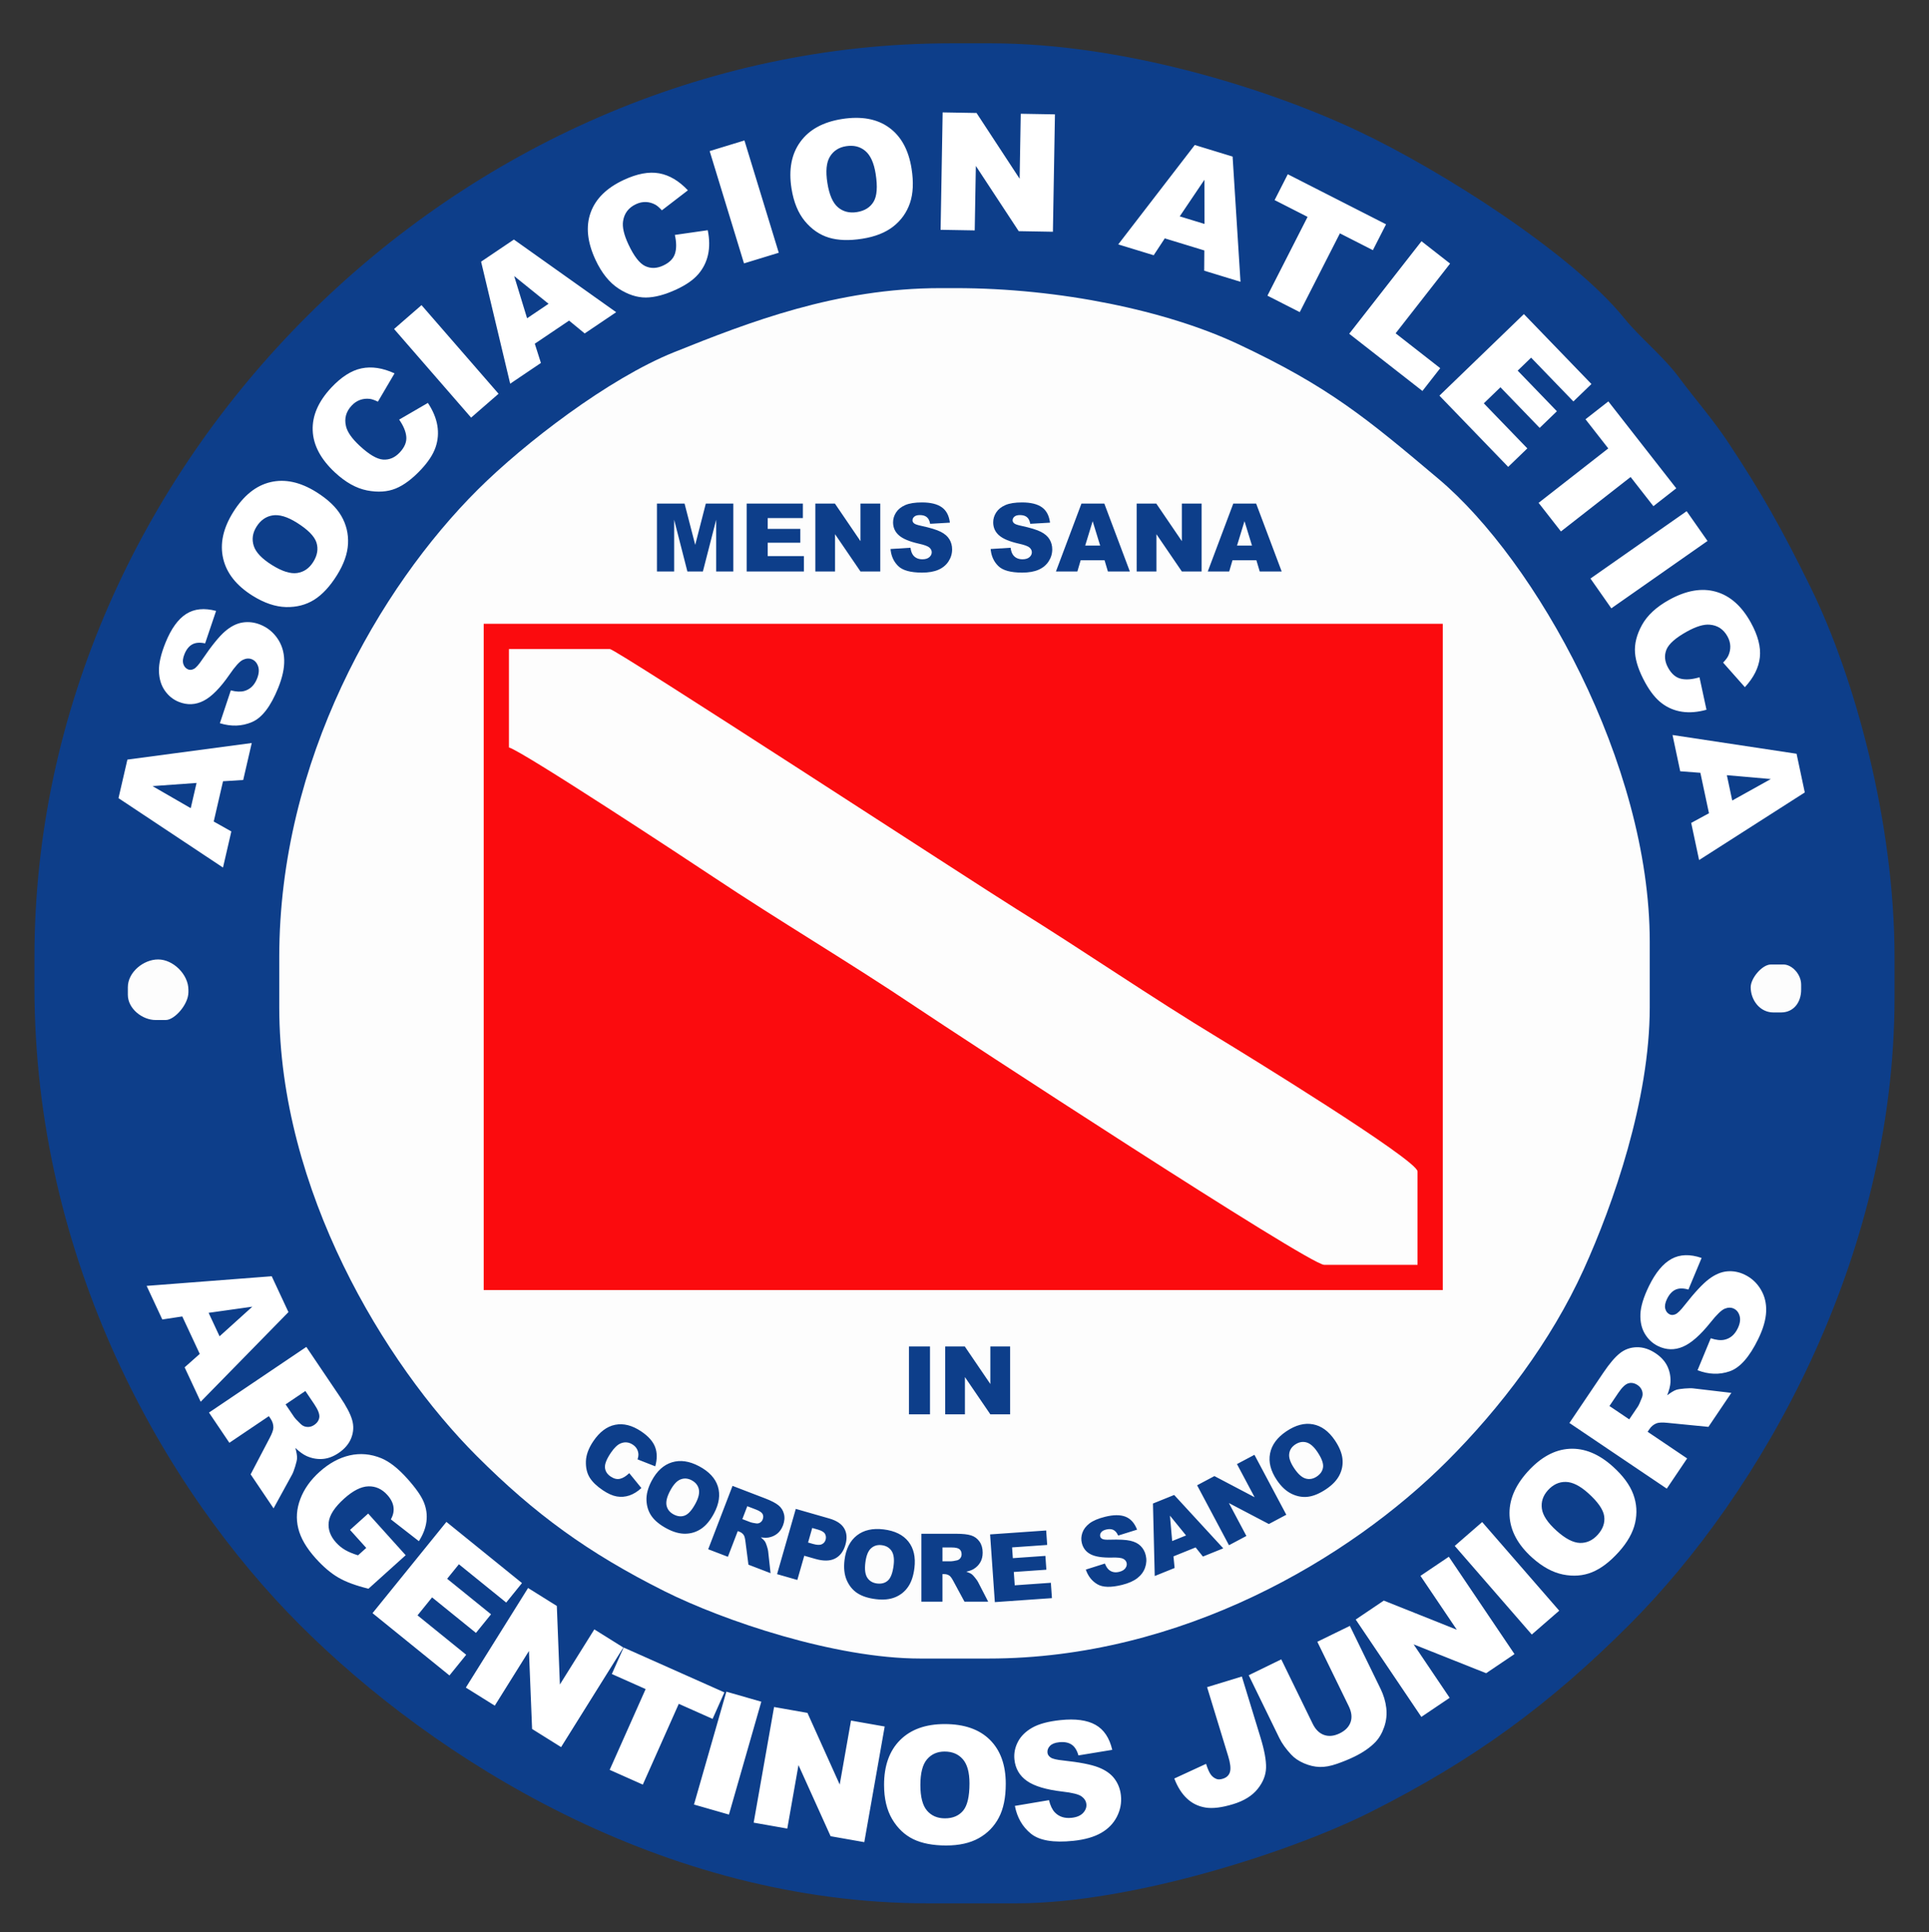
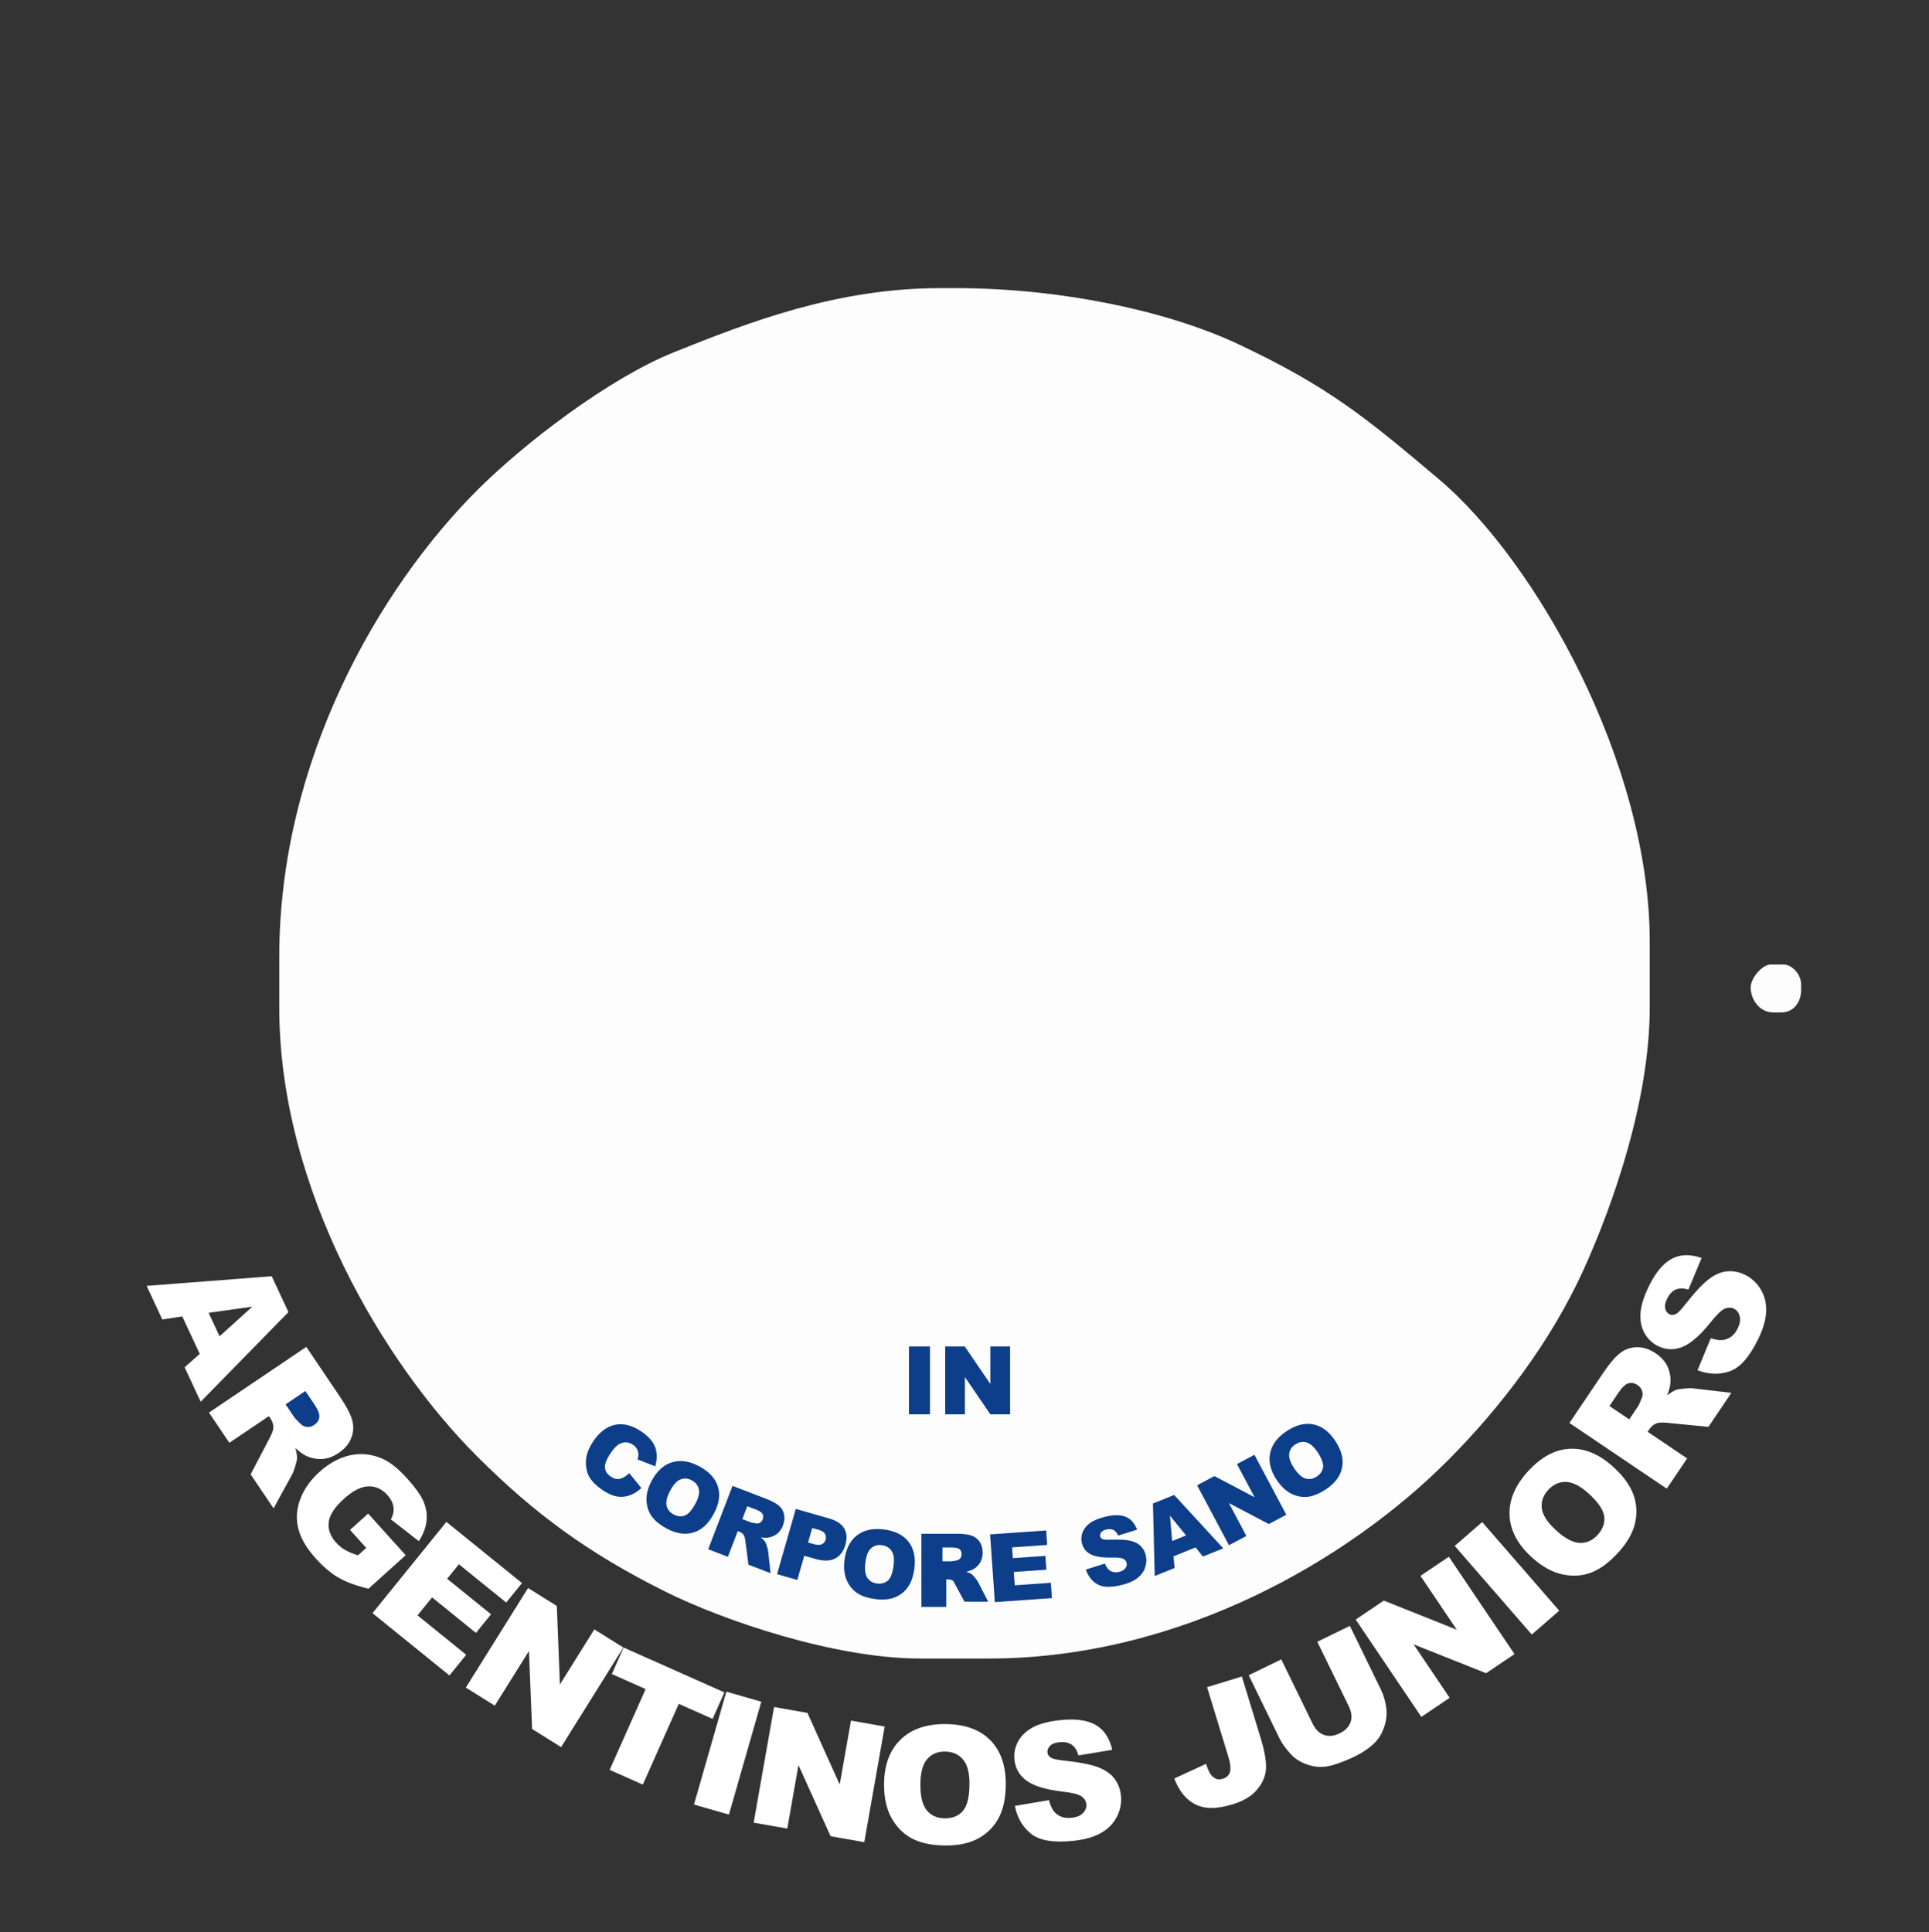
<svg xmlns="http://www.w3.org/2000/svg" version="1.1" id="Capa_1" x="0px" y="0px" width="612px" height="613px" viewBox="0 80.5 612 613" enable-background="new 0 80.5 612 613" xml:space="preserve">
  <rect x="0" y="80.5" width="612" height="613" fill="#333333" stroke="none" />
  <g>
-     <path fill="#0D3E8A" d="M10.931,384.112v9.608c0,86.588,40.875,158.987,84.275,202.388   c42.514,42.514,114.965,88.278,199.184,88.278h28.025c36.762,0,87.29-16.381,112.106-28.819   c33.193-16.64,57.24-34.429,82.271-59.459c41.78-41.781,84.274-116.039,84.274-199.185v-12.813   c0-42.57-12.545-88.662-26.705-117.426c-9.053-18.391-15.451-29.812-26.143-45.923c-4.92-7.416-10.246-13.375-15.533-20.5   c-5.057-6.814-12.412-12.651-17.311-18.723c-16.623-20.609-58.201-47.091-84.605-59.526   c-28.848-13.586-74.606-27.767-116.365-27.767h-12.811C145.328,94.247,10.931,227.828,10.931,384.112z" />
    <path fill="#FDFDFD" d="M88.601,384.112v16.015c0,57.858,33.353,113.026,62.656,142.331c18.281,18.281,35.162,30.68,59.586,42.908   c18.576,9.301,54.012,21.35,81.145,21.35h21.619c61.291,0,114.666-31.787,145.535-62.656   c16.912-16.911,32.926-37.938,43.301-60.793c9.355-20.606,20.957-53.776,20.957-83.14v-20.82   c0-56.623-36.143-120.829-66.967-146.829c-22.851-19.274-34.84-29.287-63.672-42.825c-22.531-10.579-56.434-17.735-89.563-17.735   h-4.805c-32.942,0-60.778,10.782-84.559,20.338c-20.739,8.334-47.422,28.835-62.176,43.521   C120.296,267.001,88.601,321.788,88.601,384.112z" />
-     <rect x="153.46" y="278.415" fill="#FB0B0E" width="304.278" height="211.395" />
    <path fill="#FDFDFD" d="M161.468,317.651c4.271,1.141,56.809,35.735,64.699,40.998c21.344,14.232,43.092,27.025,64.379,41.317   c12.905,8.664,124.799,81.835,129.559,81.835h29.627v-29.627c0-3.623-55.655-37.812-62.776-42.118   c-21.994-13.3-42.783-27.671-64.527-41.169c-12.432-7.717-127.063-82.464-128.93-82.464h-32.029L161.468,317.651L161.468,317.651z" />
-     <path fill="#FDFDFD" d="M40.558,393.721v2.402c0,4.429,4.617,8.007,8.809,8.007h3.202c2.827,0,7.206-4.963,7.206-8.808v-0.801   c0-4.812-4.798-9.609-9.607-9.609C45.522,384.913,40.558,388.956,40.558,393.721z" />
    <path fill="#FDFDFD" d="M555.429,393.721c0,4.046,2.889,8.007,7.207,8.007h2.401c4.131,0,6.404-3.334,6.404-7.206v-1.603   c0-3.397-2.982-6.406-5.604-6.406h-4.005C559.065,386.514,555.429,390.862,555.429,393.721z" />
-     <path fill="#FFFFFF" d="M70.757,328.375l-2.951,12.779l5.587,3.142l-2.646,11.461l-33.154-22.021l2.824-12.23l39.454-5.27   l-2.71,11.74L70.757,328.375L70.757,328.375z M62.361,328.912l-13.978,1.002l12.129,7.003L62.361,328.912L62.361,328.912z    M69.758,309.961l3.469-10.415c1.737,0.449,3.173,0.505,4.315,0.181c1.841-0.528,3.17-1.826,3.995-3.868   c0.613-1.52,0.734-2.837,0.353-3.955c-0.383-1.11-1.047-1.854-1.986-2.235c-0.894-0.361-1.854-0.299-2.88,0.203   c-1.025,0.502-2.429,2.05-4.213,4.66c-2.943,4.255-5.685,7.031-8.234,8.32c-2.56,1.305-5.186,1.414-7.888,0.322   c-1.776-0.718-3.25-1.912-4.41-3.578c-1.16-1.667-1.774-3.711-1.85-6.146c-0.065-2.431,0.628-5.444,2.08-9.039   c1.784-4.416,3.966-7.454,6.543-9.108c2.576-1.653,5.746-1.973,9.504-0.969l-3.479,10.299c-1.659-0.361-3.021-0.257-4.076,0.318   c-1.044,0.569-1.876,1.609-2.483,3.113c-0.504,1.247-0.623,2.284-0.346,3.126c0.27,0.838,0.786,1.412,1.542,1.717   c0.547,0.221,1.141,0.162,1.792-0.174c0.663-0.321,1.562-1.343,2.72-3.074c2.892-4.259,5.26-7.183,7.105-8.787   c1.846-1.603,3.711-2.561,5.608-2.861c1.892-0.302,3.784-0.08,5.674,0.684c2.214,0.894,4.006,2.338,5.378,4.315   c1.38,1.979,2.104,4.265,2.178,6.858c0.078,2.586-0.562,5.556-1.912,8.902c-2.372,5.871-5.144,9.486-8.324,10.83   C76.757,310.955,73.368,311.074,69.758,309.961L69.758,309.961z M80.147,269.519c-5.155-3.222-8.272-7.174-9.349-11.836   c-1.079-4.674-0.013-9.572,3.189-14.7c3.287-5.26,7.232-8.431,11.837-9.512c4.592-1.079,9.44-0.033,14.524,3.144   c3.693,2.308,6.332,4.826,7.918,7.545c1.584,2.719,2.302,5.663,2.152,8.833c-0.154,3.177-1.324,6.506-3.519,10.015   c-2.225,3.561-4.635,6.156-7.229,7.788c-2.598,1.619-5.574,2.389-8.941,2.31C87.37,273.02,83.841,271.826,80.147,269.519   L80.147,269.519z M86.296,259.777c3.192,1.995,5.849,2.836,7.985,2.525c2.132-0.315,3.842-1.497,5.113-3.535   c1.312-2.096,1.644-4.15,0.999-6.147c-0.65-2.002-2.738-4.115-6.27-6.321c-2.979-1.862-5.526-2.615-7.651-2.275   c-2.117,0.344-3.817,1.542-5.104,3.602c-1.229,1.964-1.524,3.978-0.871,6.043C81.144,255.729,83.081,257.768,86.296,259.777   L86.296,259.777z M126.638,213.634c1.377,1.983,2.133,3.804,2.266,5.469c0.139,1.671-0.548,3.309-2.051,4.92   c-1.544,1.656-3.303,2.423-5.283,2.296c-1.976-0.134-4.476-1.599-7.502-4.421c-2.441-2.277-3.871-4.333-4.297-6.166   c-0.588-2.447,0.01-4.628,1.785-6.531c0.787-0.844,1.668-1.445,2.656-1.805c0.981-0.354,2.016-0.469,3.094-0.341   c0.653,0.075,1.516,0.371,2.59,0.886l5.278-8.98c-3.762-1.728-7.254-2.257-10.479-1.585c-3.223,0.671-6.43,2.722-9.63,6.155   c-4.087,4.384-6.041,8.908-5.854,13.566c0.182,4.652,2.533,9.087,7.045,13.293c3.381,3.153,6.793,5.053,10.229,5.719   c3.441,0.66,6.473,0.45,9.086-0.624c2.603-1.073,5.294-3.094,8.058-6.057c2.271-2.436,3.797-4.772,4.561-7.015   c0.77-2.236,0.958-4.539,0.563-6.9c-0.396-2.361-1.394-4.75-3-7.174L126.638,213.634L126.638,213.634z M125.025,184.881   l8.708-7.569l24.443,28.119L149.469,213L125.025,184.881L125.025,184.881z M180.544,182.219l4.956,4.075l9.988-6.738   l-32.447-23.054l-10.407,7.019l9.228,38.717l9.751-6.578l-1.941-6.108L180.544,182.219L180.544,182.219z M174.038,176.886   l-6.812,4.594l-4.096-13.394L174.038,176.886L174.038,176.886z M214.103,155.036l10.435-1.496c0.582,2.849,0.61,5.438,0.094,7.775   c-0.519,2.338-1.558,4.401-3.107,6.187c-1.547,1.794-3.837,3.389-6.854,4.796c-3.672,1.712-6.924,2.578-9.738,2.598   c-2.826,0.016-5.715-0.924-8.659-2.825c-2.937-1.904-5.388-4.944-7.341-9.134c-2.606-5.59-3.127-10.583-1.552-14.964   c1.571-4.389,5.077-7.852,10.511-10.385c4.252-1.983,7.994-2.685,11.234-2.099c3.238,0.585,6.278,2.383,9.119,5.395l-8.258,6.348   c-0.804-0.88-1.492-1.477-2.069-1.791c-0.952-0.522-1.954-0.803-2.997-0.843c-1.05-0.036-2.092,0.191-3.14,0.679   c-2.356,1.1-3.729,2.898-4.102,5.387c-0.291,1.859,0.264,4.299,1.675,7.327c1.749,3.75,3.519,6.045,5.299,6.909   c1.789,0.86,3.708,0.808,5.76-0.149c1.997-0.932,3.245-2.194,3.743-3.794C214.655,159.362,214.636,157.391,214.103,155.036   L214.103,155.036z M225.149,128.436l11.033-3.373l10.894,35.629l-11.033,3.374L225.149,128.436L225.149,128.436z M251.116,140.32   c-0.952-6.006-0.015-10.95,2.799-14.82c2.818-3.881,7.215-6.29,13.188-7.235c6.126-0.97,11.107-0.073,14.943,2.692   c3.828,2.757,6.22,7.104,7.157,13.024c0.682,4.301,0.513,7.946-0.5,10.926c-1.014,2.979-2.765,5.453-5.254,7.42   c-2.499,1.968-5.78,3.269-9.866,3.916c-4.146,0.657-7.688,0.542-10.621-0.347c-2.926-0.898-5.459-2.64-7.608-5.232   C253.212,148.068,251.797,144.622,251.116,140.32L251.116,140.32z M262.501,138.57c0.59,3.719,1.696,6.275,3.334,7.684   c1.637,1.4,3.649,1.916,6.022,1.54c2.441-0.386,4.209-1.483,5.295-3.28c1.084-1.805,1.31-4.765,0.658-8.878   c-0.551-3.47-1.651-5.886-3.303-7.267c-1.65-1.373-3.67-1.869-6.068-1.489c-2.287,0.362-4.002,1.459-5.133,3.307   C262.177,132.026,261.909,134.826,262.501,138.57L262.501,138.57z M299.067,116.159l10.754,0.188l13.666,20.853l0.359-20.608   l10.85,0.189l-0.649,37.252l-10.851-0.19l-13.598-20.695l-0.356,20.452l-10.824-0.189L299.067,116.159L299.067,116.159z    M382.089,159.962l-12.543-3.834l-3.523,5.354l-11.248-3.439l24.281-31.536l12.004,3.67l2.504,39.726l-11.521-3.523   L382.089,159.962L382.089,159.962z M382.14,151.55l-0.025-14.014l-7.829,11.612L382.14,151.55L382.14,151.55z M408.567,135.783   l31.178,15.887l-4.178,8.201l-10.465-5.333l-12.736,24.996l-10.256-5.226l12.736-24.996l-10.459-5.329L408.567,135.783   L408.567,135.783z M450.989,157.036l-22.938,29.359l23.233,18.152l5.65-7.232l-14.156-11.06l17.287-22.128L450.989,157.036   L450.989,157.036z M483.474,180.154l21.43,22.189l-5.723,5.526l-13.414-13.89l-4.262,4.116l12.442,12.886l-5.467,5.278   l-12.443-12.886l-5.278,5.098l13.807,14.296l-6.072,5.863l-21.819-22.595L483.474,180.154L483.474,180.154z M510.272,207.858   l-7.252,5.667l7.225,9.249l-22.104,17.271l7.086,9.07l22.106-17.271l7.23,9.256l7.254-5.667L510.272,207.858L510.272,207.858z    M535.115,242.687l6.619,9.451l-30.52,21.37l-6.619-9.451L535.115,242.687L535.115,242.687z M539.185,295.385   c-2.313,0.696-4.277,0.854-5.902,0.464c-1.631-0.385-2.977-1.543-4.045-3.47c-1.098-1.98-1.285-3.891-0.551-5.735   c0.736-1.837,2.902-3.762,6.521-5.768c2.923-1.619,5.318-2.342,7.191-2.181c2.51,0.196,4.398,1.439,5.66,3.716   c0.561,1.009,0.859,2.033,0.896,3.084c0.033,1.043-0.176,2.062-0.631,3.047c-0.272,0.598-0.821,1.328-1.643,2.19l6.908,7.794   c2.807-3.043,4.389-6.201,4.745-9.474c0.357-3.273-0.602-6.956-2.877-11.06c-2.905-5.243-6.604-8.499-11.094-9.76   c-4.479-1.265-9.426-0.399-14.817,2.591c-4.046,2.242-6.906,4.898-8.603,7.96c-1.688,3.07-2.426,6.017-2.213,8.834   c0.217,2.806,1.307,5.99,3.27,9.534c1.615,2.913,3.367,5.087,5.265,6.505c1.889,1.422,4.02,2.314,6.387,2.667   c2.369,0.354,4.949,0.143,7.752-0.636L539.185,295.385L539.185,295.385z M542.194,338.522l-2.727-12.83l-6.394-0.486L530.63,313.7   l39.354,5.949l2.609,12.276l-33.531,21.45l-2.506-11.786L542.194,338.522L542.194,338.522z M549.574,334.487l12.244-6.814   l-13.951-1.221L549.574,334.487z" />
    <path fill="#FFFFFF" d="M63.374,510.067l-5.543-11.888l-6.336,0.965l-4.972-10.661l39.685-3.058l5.305,11.377l-27.846,28.441   l-5.093-10.92L63.374,510.067L63.374,510.067z M69.659,504.476l10.396-9.395l-13.869,1.949L69.659,504.476L69.659,504.476z    M66.302,528.677l6.467,9.586l12.534-8.453l0.567,0.841c0.588,0.871,0.879,1.813,0.864,2.817c-0.021,0.758-0.433,1.871-1.211,3.338   l-6.004,11.47l7.275,10.787l5.84-10.656c0.303-0.529,0.635-1.402,1.018-2.633c0.377-1.228,0.571-2.103,0.591-2.615   c0.026-0.783-0.148-1.867-0.534-3.26c1.271,1.202,2.434,2.041,3.476,2.53c1.635,0.748,3.321,1.076,5.062,0.972   c1.732-0.113,3.455-0.74,5.174-1.9c1.964-1.324,3.313-2.924,4.033-4.801c0.729-1.885,0.813-3.773,0.266-5.674   c-0.537-1.896-1.809-4.324-3.798-7.273L97.19,507.843L66.302,528.677L66.302,528.677z M111.054,565.903l5.756-5.185l11.899,13.215   l-11.805,10.63c-3.995-0.978-7.188-2.152-9.563-3.541c-2.377-1.386-4.766-3.414-7.168-6.082c-2.961-3.289-4.81-6.47-5.551-9.55   c-0.753-3.08-0.529-6.188,0.668-9.317c1.188-3.14,3.213-5.998,6.082-8.582c3.022-2.724,6.216-4.465,9.572-5.234   c3.356-0.758,6.694-0.461,10.021,0.898c2.585,1.069,5.305,3.197,8.16,6.367c2.752,3.057,4.535,5.594,5.351,7.614   c0.811,2.015,1.084,4.043,0.823,6.101c-0.262,2.043-1.059,4.127-2.398,6.244l-8.897-6.929c0.736-1.282,1.014-2.584,0.836-3.895   c-0.17-1.305-0.828-2.592-1.96-3.85c-1.688-1.875-3.688-2.785-5.993-2.729c-2.313,0.064-4.874,1.354-7.697,3.896   c-2.998,2.699-4.627,5.193-4.895,7.478c-0.273,2.277,0.499,4.432,2.314,6.449c0.858,0.953,1.825,1.739,2.881,2.354   c1.061,0.621,2.432,1.195,4.1,1.713l2.611-2.35L111.054,565.903L111.054,565.903z M141.632,563.36l-23.446,28.955l24.411,19.768   l5.313-6.561l-15.444-12.507l4.618-5.702l13.921,11.272l4.782-5.906l-13.922-11.272l3.729-4.604l15.006,12.152l5.006-6.184   L141.632,563.36L141.632,563.36z M167.538,584.335l9.122,5.699l0.974,24.912l10.922-17.479l9.203,5.752l-19.744,31.597   l-9.203-5.753l-0.996-24.741l-10.84,17.346l-9.182-5.736L167.538,584.335L167.538,584.335z M197.856,603.224l-3.744,8.408   l10.724,4.773l-11.41,25.629l10.516,4.682l11.41-25.629l10.73,4.777l3.744-8.408L197.856,603.224L197.856,603.224z    M230.445,617.229l11.092,3.181l-10.271,35.813l-11.091-3.182L230.445,617.229L230.445,617.229z M245.585,622.095l-6.472,36.691   l10.662,1.881l3.553-20.146l10.192,22.568l10.688,1.885l6.471-36.69l-10.688-1.886l-3.58,20.298l-10.234-22.732L245.585,622.095   L245.585,622.095z M280.481,646.792c0-6.08,1.701-10.818,5.084-14.201c3.393-3.391,8.111-5.082,14.156-5.082   c6.203,0,10.982,1.664,14.34,4.996c3.349,3.322,5.031,7.988,5.031,13.982c0,4.354-0.736,7.93-2.203,10.715   c-1.467,2.783-3.582,4.953-6.35,6.506c-2.775,1.553-6.222,2.324-10.357,2.324c-4.199,0-7.678-0.668-10.436-2.004   c-2.75-1.345-4.979-3.461-6.697-6.359C281.341,654.771,280.481,651.146,280.481,646.792L280.481,646.792z M292.002,646.845   c0,3.765,0.693,6.461,2.091,8.109c1.396,1.641,3.305,2.465,5.707,2.465c2.473,0,4.391-0.807,5.743-2.412   c1.353-1.612,2.038-4.502,2.038-8.666c0-3.514-0.711-6.072-2.125-7.694c-1.414-1.613-3.331-2.421-5.761-2.421   c-2.315,0-4.182,0.816-5.586,2.466C292.704,640.329,292.002,643.054,292.002,646.845L292.002,646.845z M321.983,653.472   l10.826-1.825c0.418,1.743,1.043,3.038,1.865,3.895c1.33,1.377,3.1,1.941,5.291,1.711c1.631-0.172,2.85-0.684,3.658-1.545   c0.799-0.859,1.146-1.795,1.039-2.805c-0.101-0.957-0.605-1.775-1.529-2.447c-0.926-0.67-2.951-1.18-6.094-1.531   c-5.14-0.602-8.877-1.719-11.214-3.365c-2.354-1.645-3.682-3.914-3.985-6.813c-0.201-1.906,0.162-3.768,1.088-5.574   c0.928-1.807,2.443-3.309,4.559-4.518c2.115-1.199,5.103-2.002,8.959-2.406c4.736-0.498,8.443,0.002,11.113,1.5   c2.668,1.5,4.439,4.148,5.316,7.938l-10.728,1.765c-0.459-1.635-1.19-2.787-2.192-3.449c-0.994-0.654-2.304-0.9-3.916-0.731   c-1.336,0.141-2.31,0.522-2.922,1.161c-0.613,0.632-0.878,1.357-0.793,2.168c0.063,0.587,0.395,1.084,0.995,1.5   c0.597,0.437,1.921,0.75,3.99,0.959c5.117,0.554,8.813,1.271,11.094,2.148c2.283,0.877,4.005,2.074,5.16,3.609   c1.154,1.526,1.849,3.305,2.062,5.332c0.25,2.372-0.187,4.633-1.285,6.772c-1.103,2.146-2.779,3.859-5.033,5.144   c-2.246,1.282-5.168,2.112-8.758,2.489c-6.297,0.662-10.789-0.088-13.471-2.266C324.392,660.118,322.696,657.183,321.983,653.472   L321.983,653.472z M382.964,615.794l11.033-3.373l5.921,19.369c1.242,4.066,1.824,7.271,1.753,9.615   c-0.072,2.346-0.968,4.586-2.697,6.729c-1.732,2.135-4.293,3.726-7.695,4.767c-3.6,1.1-6.534,1.471-8.809,1.096   c-2.279-0.365-4.238-1.316-5.883-2.863c-1.648-1.537-2.994-3.655-4.027-6.352l10.08-4.652c0.496,1.563,0.994,2.689,1.484,3.375   c0.489,0.685,1.119,1.164,1.875,1.439c0.52,0.188,1.162,0.153,1.94-0.086c1.229-0.375,1.992-1.107,2.295-2.197   c0.291-1.096,0.109-2.728-0.553-4.894L382.964,615.794L382.964,615.794z M417.938,601.396l9.971,20.443   c0.906,1.855,1.104,3.545,0.588,5.041c-0.52,1.508-1.676,2.699-3.452,3.566c-1.802,0.879-3.455,1.049-4.972,0.514   c-1.504-0.531-2.707-1.711-3.602-3.543l-9.971-20.443l-10.33,5.039l9.737,19.967c0.804,1.646,2.043,3.377,3.722,5.193   c1.043,1.131,2.403,2.061,4.088,2.783c1.686,0.723,3.342,1.111,4.967,1.158s3.451-0.283,5.488-0.996   c2.039-0.707,3.869-1.465,5.5-2.258c2.821-1.377,5.049-2.929,6.699-4.648c1.188-1.246,2.118-2.838,2.793-4.799   c0.676-1.961,0.889-3.978,0.649-6.031c-0.244-2.063-0.842-4.078-1.807-6.057l-9.738-19.969L417.938,601.396L417.938,601.396z    M430.115,594.343l8.918-6.014l23.154,9.242l-11.525-17.086l8.996-6.068l20.834,30.887l-8.996,6.068l-23.01-9.152l11.439,16.957   l-8.978,6.056L430.115,594.343L430.115,594.343z M461.533,570.981l24.443,28.118l8.707-7.567l-24.441-28.119L461.533,570.981   L461.533,570.981z M486.078,574.685c3.236,2.914,6.507,4.701,9.804,5.371c3.301,0.662,6.366,0.422,9.205-0.723   c2.84-1.156,5.661-3.293,8.473-6.414c2.768-3.074,4.5-6.15,5.203-9.252c0.697-3.096,0.502-6.121-0.586-9.072   c-1.09-2.953-3.252-5.893-6.488-8.807c-4.455-4.01-9.049-5.883-13.758-5.617c-4.722,0.266-9.158,2.703-13.31,7.313   c-4.045,4.491-5.944,9.131-5.694,13.922C479.179,566.183,481.56,570.616,486.078,574.685L486.078,574.685z M493.824,566.159   c-2.815-2.537-4.371-4.881-4.647-7.023c-0.285-2.146,0.356-4.078,1.905-5.801c1.628-1.805,3.509-2.689,5.654-2.66   c2.15,0.035,4.529,1.219,7.139,3.57c3.097,2.785,4.783,5.227,5.076,7.313c0.289,2.08-0.395,4.043-2.049,5.882   c-1.609,1.786-3.498,2.651-5.649,2.594C499.093,569.968,496.623,568.679,493.824,566.159L493.824,566.159z M528.806,552.813   l-30.887-20.834l10.729-15.908c1.988-2.947,3.764-5.037,5.322-6.246c1.555-1.222,3.34-1.849,5.356-1.879   c2.013-0.033,4,0.617,5.964,1.94c1.719,1.158,2.946,2.521,3.7,4.086c0.748,1.572,1.076,3.259,0.994,5.056   c-0.063,1.149-0.405,2.541-1.045,4.172c1.148-0.879,2.088-1.449,2.822-1.717c0.484-0.177,1.369-0.322,2.646-0.435   c1.285-0.104,2.22-0.125,2.822-0.043l12.068,1.422l-7.277,10.789l-12.881-1.271c-1.652-0.172-2.838-0.136-3.551,0.127   c-0.935,0.362-1.701,0.987-2.287,1.856l-0.568,0.843l12.535,8.454L528.806,552.813L528.806,552.813z M516.897,530.831l2.717-4.027   c0.291-0.43,0.724-1.362,1.285-2.805c0.299-0.721,0.324-1.457,0.078-2.209c-0.252-0.744-0.713-1.348-1.389-1.805   c-1-0.675-1.976-0.871-2.937-0.599c-0.965,0.271-2.031,1.277-3.205,3.019l-2.828,4.19L516.897,530.831L516.897,530.831z    M538.569,515.243c3.525,1.36,6.912,1.479,10.176,0.35c3.269-1.119,6.283-4.531,9.06-10.223c1.582-3.244,2.426-6.162,2.528-8.748   c0.105-2.592-0.456-4.922-1.694-6.992c-1.23-2.068-2.918-3.635-5.063-4.68c-1.832-0.896-3.705-1.248-5.612-1.078   c-1.914,0.166-3.843,0.992-5.795,2.463c-1.951,1.471-4.521,4.223-7.699,8.271c-1.277,1.646-2.244,2.602-2.928,2.877   c-0.675,0.289-1.271,0.307-1.802,0.049c-0.731-0.357-1.209-0.967-1.418-1.82c-0.219-0.859-0.026-1.887,0.563-3.094   c0.711-1.459,1.612-2.438,2.694-2.935c1.093-0.5,2.457-0.51,4.089-0.032l4.188-10.031c-3.678-1.262-6.861-1.166-9.547,0.305   c-2.688,1.469-5.074,4.349-7.162,8.629c-1.701,3.484-2.602,6.441-2.707,8.871c-0.096,2.435,0.375,4.519,1.416,6.26   c1.041,1.744,2.428,3.037,4.15,3.88c2.619,1.276,5.248,1.352,7.891,0.229c2.635-1.109,5.562-3.688,8.795-7.727   c1.963-2.479,3.469-3.927,4.527-4.355c1.059-0.428,2.021-0.422,2.887,0c0.912,0.443,1.521,1.234,1.828,2.367   c0.303,1.143,0.09,2.447-0.629,3.92c-0.967,1.979-2.383,3.182-4.256,3.58c-1.162,0.246-2.59,0.088-4.291-0.48L538.569,515.243z" />
    <g id="XMLID_1_">
      <g>
        <path fill="#0D3E8A" d="M99.711,526.028c1.17,1.739,1.71,3.108,1.601,4.108c-0.11,0.99-0.66,1.82-1.66,2.49     c-0.67,0.46-1.409,0.66-2.189,0.61c-0.79-0.05-1.46-0.352-2.021-0.892c-1.119-1.068-1.83-1.818-2.119-2.25l-2.721-4.02l6.28-4.24     L99.711,526.028z" />
      </g>
    </g>
-     <path fill="#0D3E8A" d="M208.429,240.276h8.756l3.38,13.104l3.364-13.104h8.727v21.538h-5.437v-16.423l-4.218,16.423h-4.919   l-4.202-16.423v16.423h-5.451V240.276L208.429,240.276z M236.888,240.276h17.832v4.598h-11.162v3.425h10.354v4.393h-10.354v4.242   h11.488v4.879h-18.158V240.276L236.888,240.276z M258.671,240.276h6.219l8.108,11.915v-11.915h6.272v21.538h-6.272l-8.069-11.825   v11.825h-6.258V240.276L258.671,240.276z M282.53,254.689l6.334-0.397c0.138,1.028,0.416,1.811,0.839,2.353   c0.682,0.873,1.665,1.304,2.938,1.304c0.948,0,1.681-0.221,2.196-0.667c0.512-0.447,0.768-0.963,0.768-1.55   c0-0.557-0.239-1.058-0.731-1.5c-0.491-0.441-1.625-0.857-3.41-1.249c-2.918-0.657-5-1.524-6.243-2.613   c-1.253-1.088-1.88-2.472-1.88-4.157c0-1.108,0.32-2.156,0.963-3.139c0.641-0.983,1.604-1.755,2.893-2.322   c1.289-0.562,3.056-0.843,5.297-0.843c2.753,0,4.854,0.512,6.298,1.535s2.303,2.653,2.578,4.884l-6.273,0.366   c-0.165-0.968-0.517-1.675-1.053-2.116c-0.531-0.437-1.271-0.657-2.207-0.657c-0.777,0-1.359,0.16-1.75,0.491   c-0.392,0.326-0.586,0.727-0.586,1.198c0,0.341,0.16,0.647,0.479,0.923c0.316,0.286,1.06,0.546,2.236,0.792   c2.908,0.626,4.99,1.264,6.248,1.905c1.26,0.642,2.178,1.434,2.749,2.387c0.571,0.948,0.861,2.011,0.861,3.189   c0,1.378-0.386,2.652-1.147,3.816c-0.762,1.168-1.83,2.051-3.204,2.652c-1.369,0.602-3.099,0.903-5.186,0.903   c-3.661,0-6.198-0.702-7.606-2.117C283.515,258.655,282.717,256.865,282.53,254.689L282.53,254.689z M314.294,254.689l6.334-0.397   c0.135,1.028,0.416,1.811,0.838,2.353c0.682,0.873,1.664,1.304,2.938,1.304c0.947,0,1.681-0.221,2.197-0.667   c0.512-0.447,0.769-0.963,0.769-1.55c0-0.557-0.242-1.058-0.732-1.5c-0.492-0.441-1.625-0.857-3.41-1.249   c-2.92-0.657-5-1.524-6.244-2.613c-1.254-1.088-1.881-2.472-1.881-4.157c0-1.108,0.322-2.156,0.963-3.139   c0.644-0.983,1.605-1.755,2.896-2.322c1.289-0.562,3.053-0.843,5.295-0.843c2.754,0,4.854,0.512,6.299,1.535   s2.301,2.653,2.578,4.884l-6.273,0.366c-0.166-0.968-0.518-1.675-1.055-2.116c-0.531-0.437-1.268-0.657-2.205-0.657   c-0.777,0-1.358,0.16-1.75,0.491c-0.393,0.326-0.588,0.727-0.588,1.198c0,0.341,0.162,0.647,0.482,0.923   c0.315,0.286,1.059,0.546,2.235,0.792c2.908,0.626,4.99,1.264,6.248,1.905c1.26,0.642,2.176,1.434,2.748,2.387   c0.572,0.948,0.863,2.011,0.863,3.189c0,1.378-0.387,2.652-1.148,3.816c-0.762,1.168-1.83,2.051-3.205,2.652   c-1.368,0.602-3.1,0.903-5.186,0.903c-3.66,0-6.197-0.702-7.607-2.117C315.276,258.655,314.479,256.865,314.294,254.689   L314.294,254.689z M350.435,258.259h-7.582l-1.043,3.556h-6.799l8.094-21.538h7.256l8.099,21.538h-6.965L350.435,258.259   L350.435,258.259z M349.04,253.6l-2.381-7.742l-2.367,7.742H349.04L349.04,253.6z M360.63,240.276h6.219l8.107,11.915v-11.915   h6.272v21.538h-6.272l-8.068-11.825v11.825h-6.258V240.276L360.63,240.276z M398.606,258.259h-7.582l-1.043,3.556h-6.801   l8.094-21.538h7.256l8.101,21.538h-6.966L398.606,258.259L398.606,258.259z M397.212,253.6l-2.381-7.742l-2.367,7.742H397.212z" />
    <path fill="#0D3E8A" d="M288.387,507.706h6.67v21.537h-6.67V507.706L288.387,507.706z M299.876,507.706h6.218l8.108,11.914v-11.914   h6.272v21.537h-6.272l-8.068-11.824v11.824h-6.258V507.706z" />
-     <path fill="#0D3E8A" d="M199.638,547.896l3.848,4.726c-1.237,1.137-2.513,1.924-3.825,2.363c-1.313,0.438-2.644,0.538-3.99,0.303   c-1.35-0.234-2.82-0.896-4.418-1.972c-1.941-1.309-3.338-2.661-4.187-4.051c-0.85-1.396-1.244-3.106-1.179-5.133   c0.069-2.021,0.846-4.141,2.341-6.357c1.993-2.954,4.313-4.698,6.953-5.225c2.644-0.527,5.402,0.18,8.275,2.117   c2.248,1.516,3.71,3.162,4.385,4.941c0.674,1.778,0.688,3.821,0.042,6.125l-5.604-2.201c0.197-0.66,0.287-1.181,0.271-1.56   c-0.025-0.627-0.185-1.207-0.475-1.735c-0.296-0.531-0.72-0.98-1.271-1.354c-1.246-0.84-2.547-0.984-3.891-0.428   c-1.009,0.408-2.053,1.41-3.132,3.01c-1.338,1.984-1.948,3.543-1.847,4.685c0.106,1.143,0.704,2.077,1.789,2.809   c1.056,0.713,2.054,0.957,2.995,0.727C197.656,549.46,198.63,548.864,199.638,547.896L199.638,547.896z M206.747,550.325   c-1.183,2.223-1.729,4.307-1.643,6.25c0.091,1.942,0.653,3.629,1.692,5.063c1.045,1.431,2.64,2.716,4.783,3.855   c2.11,1.123,4.078,1.662,5.917,1.623c1.834-0.041,3.503-0.574,5.007-1.599c1.504-1.023,2.85-2.646,4.032-4.869   c1.626-3.061,2.033-5.897,1.228-8.504c-0.811-2.61-2.798-4.758-5.963-6.44c-3.086-1.642-5.955-2.06-8.606-1.248   C210.551,545.265,208.397,547.222,206.747,550.325L206.747,550.325z M212.612,553.479c1.029-1.935,2.127-3.136,3.289-3.591   c1.165-0.459,2.338-0.369,3.521,0.261c1.239,0.657,1.999,1.59,2.283,2.799c0.281,1.211-0.051,2.711-1.003,4.504   c-1.132,2.125-2.266,3.414-3.394,3.869c-1.127,0.453-2.324,0.344-3.586-0.328c-1.227-0.652-1.977-1.59-2.245-2.805   C211.214,556.966,211.591,555.399,212.612,553.479L212.612,553.479z M224.687,572.038l7.719-20.107l10.355,3.978   c1.92,0.736,3.327,1.465,4.211,2.186c0.891,0.717,1.476,1.642,1.755,2.773c0.281,1.129,0.173,2.332-0.316,3.611   c-0.431,1.118-1.037,1.985-1.82,2.614c-0.789,0.627-1.695,1.031-2.719,1.22c-0.655,0.112-1.483,0.102-2.484-0.048   c0.645,0.531,1.088,0.986,1.334,1.365c0.162,0.25,0.359,0.729,0.588,1.437c0.228,0.709,0.359,1.231,0.392,1.584l0.769,6.981   l-7.022-2.695l-0.96-7.422c-0.116-0.953-0.292-1.614-0.532-1.981c-0.326-0.48-0.777-0.83-1.344-1.047l-0.549-0.211l-3.133,8.159   L224.687,572.038L224.687,572.038z M235.519,562.474l2.622,1.007c0.281,0.106,0.862,0.229,1.747,0.358   c0.445,0.074,0.863-0.008,1.255-0.244c0.386-0.237,0.667-0.576,0.835-1.018c0.25-0.65,0.234-1.226-0.044-1.73   c-0.277-0.508-0.982-0.979-2.116-1.414l-2.729-1.047L235.519,562.474L235.519,562.474z M252.476,559.237l-5.938,20.703l6.426,1.844   l2.203-7.685l3.5,1.002c2.579,0.74,4.666,0.703,6.262-0.112c1.596-0.814,2.691-2.271,3.291-4.361   c0.582-2.029,0.454-3.768-0.383-5.197c-0.836-1.434-2.414-2.479-4.729-3.145L252.476,559.237L252.476,559.237z M256.37,569.905   l1.323-4.617l1.822,0.522c1.195,0.343,1.945,0.804,2.244,1.38c0.305,0.571,0.363,1.188,0.177,1.84   c-0.189,0.664-0.599,1.143-1.219,1.43c-0.624,0.285-1.548,0.25-2.782-0.104L256.37,569.905L256.37,569.905z M267.938,575.45   c0.43-3.488,1.737-6.086,3.917-7.789c2.187-1.707,5.013-2.346,8.481-1.92c3.56,0.438,6.184,1.729,7.876,3.877   c1.687,2.143,2.323,4.938,1.9,8.379c-0.308,2.498-0.98,4.496-2.02,5.99c-1.037,1.496-2.404,2.59-4.102,3.287   c-1.702,0.694-3.732,0.895-6.106,0.604c-2.409-0.295-4.357-0.924-5.847-1.885c-1.483-0.965-2.613-2.336-3.396-4.121   C267.868,580.091,267.631,577.948,267.938,575.45L267.938,575.45z M274.544,576.292c-0.267,2.16-0.058,3.758,0.628,4.801   c0.687,1.039,1.723,1.646,3.103,1.816c1.418,0.174,2.574-0.154,3.464-0.98c0.891-0.83,1.487-2.438,1.78-4.828   c0.248-2.016,0.021-3.532-0.678-4.563c-0.697-1.025-1.74-1.623-3.135-1.795c-1.328-0.162-2.455,0.174-3.378,1.02   C275.405,572.604,274.812,574.116,274.544,576.292L274.544,576.292z M292.327,588.669V567.13h11.093   c2.056,0,3.63,0.176,4.714,0.533c1.088,0.35,1.965,1.002,2.633,1.959c0.666,0.953,0.998,2.117,0.998,3.486   c0,1.196-0.256,2.227-0.764,3.094c-0.511,0.867-1.213,1.57-2.101,2.111c-0.571,0.342-1.35,0.627-2.338,0.848   c0.793,0.266,1.369,0.531,1.734,0.797c0.242,0.176,0.598,0.551,1.063,1.129c0.468,0.582,0.777,1.023,0.933,1.338l3.221,6.244   h-7.522l-3.556-6.584c-0.451-0.848-0.852-1.403-1.209-1.66c-0.476-0.332-1.021-0.495-1.629-0.495h-0.587v8.739H292.327   L292.327,588.669z M299.012,575.856h2.808c0.303,0,0.89-0.097,1.763-0.291c0.439-0.091,0.801-0.316,1.082-0.679   c0.274-0.36,0.416-0.776,0.416-1.248c0-0.696-0.222-1.229-0.662-1.6c-0.441-0.377-1.269-0.563-2.482-0.563h-2.923L299.012,575.856   L299.012,575.856z M314.122,567.331l17.789-1.244l0.319,4.588l-11.135,0.777l0.238,3.418l10.33-0.724l0.307,4.384l-10.33,0.723   l0.297,4.23l11.461-0.802l0.34,4.867l-18.114,1.269L314.122,567.331L314.122,567.331z M344.489,578.493l6.052-1.916   c0.381,0.965,0.842,1.656,1.381,2.078c0.873,0.684,1.932,0.862,3.168,0.555c0.92-0.229,1.576-0.619,1.969-1.178   c0.389-0.558,0.512-1.119,0.369-1.689c-0.135-0.539-0.488-0.969-1.072-1.276c-0.584-0.312-1.783-0.439-3.61-0.388   c-2.99,0.068-5.22-0.27-6.689-1.024c-1.479-0.752-2.422-1.943-2.83-3.578c-0.268-1.076-0.211-2.17,0.174-3.279   c0.386-1.109,1.134-2.092,2.246-2.953c1.115-0.854,2.76-1.557,4.935-2.098c2.672-0.666,4.836-0.678,6.483-0.035   c1.648,0.643,2.875,2.018,3.683,4.115l-5.998,1.873c-0.396-0.898-0.906-1.5-1.533-1.799c-0.621-0.296-1.391-0.33-2.301-0.104   c-0.754,0.189-1.279,0.484-1.578,0.9c-0.303,0.411-0.396,0.848-0.279,1.305c0.082,0.332,0.312,0.59,0.689,0.779   c0.375,0.2,1.157,0.272,2.36,0.227c2.976-0.094,5.148,0.021,6.523,0.338c1.377,0.318,2.459,0.865,3.244,1.652   c0.785,0.781,1.324,1.742,1.608,2.885c0.334,1.338,0.269,2.668-0.19,3.982c-0.457,1.315-1.279,2.432-2.467,3.348   c-1.185,0.916-2.789,1.625-4.814,2.131c-3.551,0.885-6.184,0.818-7.893-0.213C346.403,582.104,345.196,580.56,344.489,578.493   L344.489,578.493z M379.327,571.458l-7.029,2.842l0.363,3.687l-6.306,2.549l-0.563-23.002l6.729-2.719l15.578,16.936l-6.459,2.609   L379.327,571.458L379.327,571.458z M376.29,567.661l-5.109-6.285l0.705,8.064L376.29,567.661L376.29,567.661z M379.8,551.747   l10.111,19.018l5.524-2.938l-5.551-10.441l12.676,6.652l5.539-2.945l-10.111-19.016l-5.541,2.942l5.597,10.521l-12.754-6.713   L379.8,551.747L379.8,551.747z M405.099,550.104c-1.967-2.916-2.685-5.733-2.154-8.448c0.527-2.724,2.244-5.06,5.142-7.015   c2.973-2.004,5.801-2.752,8.487-2.239c2.679,0.51,4.992,2.203,6.931,5.075c1.407,2.087,2.211,4.037,2.407,5.847   c0.197,1.809-0.114,3.531-0.938,5.17c-0.828,1.643-2.23,3.125-4.213,4.463c-2.013,1.357-3.896,2.162-5.648,2.414   c-1.754,0.244-3.506-0.049-5.266-0.883C408.089,553.651,406.505,552.19,405.099,550.104L405.099,550.104z M410.636,546.405   c1.217,1.803,2.422,2.873,3.623,3.211c1.198,0.334,2.381,0.11,3.532-0.664c1.185-0.799,1.843-1.808,1.974-3.012   c0.127-1.212-0.479-2.818-1.826-4.813c-1.135-1.684-2.303-2.682-3.504-3.002c-1.201-0.314-2.379-0.082-3.543,0.703   c-1.111,0.748-1.74,1.742-1.881,2.986C408.865,543.056,409.408,544.589,410.636,546.405z" />
+     <path fill="#0D3E8A" d="M199.638,547.896l3.848,4.726c-1.237,1.137-2.513,1.924-3.825,2.363c-1.313,0.438-2.644,0.538-3.99,0.303   c-1.35-0.234-2.82-0.896-4.418-1.972c-1.941-1.309-3.338-2.661-4.187-4.051c-0.85-1.396-1.244-3.106-1.179-5.133   c0.069-2.021,0.846-4.141,2.341-6.357c1.993-2.954,4.313-4.698,6.953-5.225c2.644-0.527,5.402,0.18,8.275,2.117   c2.248,1.516,3.71,3.162,4.385,4.941c0.674,1.778,0.688,3.821,0.042,6.125l-5.604-2.201c0.197-0.66,0.287-1.181,0.271-1.56   c-0.025-0.627-0.185-1.207-0.475-1.735c-0.296-0.531-0.72-0.98-1.271-1.354c-1.246-0.84-2.547-0.984-3.891-0.428   c-1.009,0.408-2.053,1.41-3.132,3.01c-1.338,1.984-1.948,3.543-1.847,4.685c0.106,1.143,0.704,2.077,1.789,2.809   c1.056,0.713,2.054,0.957,2.995,0.727C197.656,549.46,198.63,548.864,199.638,547.896L199.638,547.896z M206.747,550.325   c-1.183,2.223-1.729,4.307-1.643,6.25c0.091,1.942,0.653,3.629,1.692,5.063c1.045,1.431,2.64,2.716,4.783,3.855   c2.11,1.123,4.078,1.662,5.917,1.623c1.834-0.041,3.503-0.574,5.007-1.599c1.504-1.023,2.85-2.646,4.032-4.869   c1.626-3.061,2.033-5.897,1.228-8.504c-0.811-2.61-2.798-4.758-5.963-6.44c-3.086-1.642-5.955-2.06-8.606-1.248   C210.551,545.265,208.397,547.222,206.747,550.325L206.747,550.325z M212.612,553.479c1.029-1.935,2.127-3.136,3.289-3.591   c1.165-0.459,2.338-0.369,3.521,0.261c1.239,0.657,1.999,1.59,2.283,2.799c0.281,1.211-0.051,2.711-1.003,4.504   c-1.132,2.125-2.266,3.414-3.394,3.869c-1.127,0.453-2.324,0.344-3.586-0.328c-1.227-0.652-1.977-1.59-2.245-2.805   C211.214,556.966,211.591,555.399,212.612,553.479L212.612,553.479z M224.687,572.038l7.719-20.107l10.355,3.978   c1.92,0.736,3.327,1.465,4.211,2.186c0.891,0.717,1.476,1.642,1.755,2.773c0.281,1.129,0.173,2.332-0.316,3.611   c-0.431,1.118-1.037,1.985-1.82,2.614c-0.789,0.627-1.695,1.031-2.719,1.22c-0.655,0.112-1.483,0.102-2.484-0.048   c0.645,0.531,1.088,0.986,1.334,1.365c0.162,0.25,0.359,0.729,0.588,1.437c0.228,0.709,0.359,1.231,0.392,1.584l0.769,6.981   l-7.022-2.695l-0.96-7.422c-0.116-0.953-0.292-1.614-0.532-1.981c-0.326-0.48-0.777-0.83-1.344-1.047l-0.549-0.211l-3.133,8.159   L224.687,572.038L224.687,572.038z M235.519,562.474l2.622,1.007c0.281,0.106,0.862,0.229,1.747,0.358   c0.445,0.074,0.863-0.008,1.255-0.244c0.386-0.237,0.667-0.576,0.835-1.018c0.25-0.65,0.234-1.226-0.044-1.73   c-0.277-0.508-0.982-0.979-2.116-1.414l-2.729-1.047L235.519,562.474L235.519,562.474z M252.476,559.237l-5.938,20.703l6.426,1.844   l2.203-7.685l3.5,1.002c2.579,0.74,4.666,0.703,6.262-0.112c1.596-0.814,2.691-2.271,3.291-4.361   c0.582-2.029,0.454-3.768-0.383-5.197c-0.836-1.434-2.414-2.479-4.729-3.145L252.476,559.237L252.476,559.237z M256.37,569.905   l1.323-4.617l1.822,0.522c1.195,0.343,1.945,0.804,2.244,1.38c0.305,0.571,0.363,1.188,0.177,1.84   c-0.189,0.664-0.599,1.143-1.219,1.43c-0.624,0.285-1.548,0.25-2.782-0.104L256.37,569.905L256.37,569.905z M267.938,575.45   c0.43-3.488,1.737-6.086,3.917-7.789c2.187-1.707,5.013-2.346,8.481-1.92c3.56,0.438,6.184,1.729,7.876,3.877   c1.687,2.143,2.323,4.938,1.9,8.379c-0.308,2.498-0.98,4.496-2.02,5.99c-1.037,1.496-2.404,2.59-4.102,3.287   c-1.702,0.694-3.732,0.895-6.106,0.604c-2.409-0.295-4.357-0.924-5.847-1.885c-1.483-0.965-2.613-2.336-3.396-4.121   C267.868,580.091,267.631,577.948,267.938,575.45L267.938,575.45z M274.544,576.292c-0.267,2.16-0.058,3.758,0.628,4.801   c0.687,1.039,1.723,1.646,3.103,1.816c1.418,0.174,2.574-0.154,3.464-0.98c0.891-0.83,1.487-2.438,1.78-4.828   c0.248-2.016,0.021-3.532-0.678-4.563c-0.697-1.025-1.74-1.623-3.135-1.795c-1.328-0.162-2.455,0.174-3.378,1.02   C275.405,572.604,274.812,574.116,274.544,576.292L274.544,576.292z M292.327,588.669V567.13h11.093   c2.056,0,3.63,0.176,4.714,0.533c1.088,0.35,1.965,1.002,2.633,1.959c0.666,0.953,0.998,2.117,0.998,3.486   c0,1.196-0.256,2.227-0.764,3.094c-0.511,0.867-1.213,1.57-2.101,2.111c-0.571,0.342-1.35,0.627-2.338,0.848   c0.793,0.266,1.369,0.531,1.734,0.797c0.242,0.176,0.598,0.551,1.063,1.129c0.468,0.582,0.777,1.023,0.933,1.338l3.221,6.244   h-7.522l-3.556-6.584c-0.476-0.332-1.021-0.495-1.629-0.495h-0.587v8.739H292.327   L292.327,588.669z M299.012,575.856h2.808c0.303,0,0.89-0.097,1.763-0.291c0.439-0.091,0.801-0.316,1.082-0.679   c0.274-0.36,0.416-0.776,0.416-1.248c0-0.696-0.222-1.229-0.662-1.6c-0.441-0.377-1.269-0.563-2.482-0.563h-2.923L299.012,575.856   L299.012,575.856z M314.122,567.331l17.789-1.244l0.319,4.588l-11.135,0.777l0.238,3.418l10.33-0.724l0.307,4.384l-10.33,0.723   l0.297,4.23l11.461-0.802l0.34,4.867l-18.114,1.269L314.122,567.331L314.122,567.331z M344.489,578.493l6.052-1.916   c0.381,0.965,0.842,1.656,1.381,2.078c0.873,0.684,1.932,0.862,3.168,0.555c0.92-0.229,1.576-0.619,1.969-1.178   c0.389-0.558,0.512-1.119,0.369-1.689c-0.135-0.539-0.488-0.969-1.072-1.276c-0.584-0.312-1.783-0.439-3.61-0.388   c-2.99,0.068-5.22-0.27-6.689-1.024c-1.479-0.752-2.422-1.943-2.83-3.578c-0.268-1.076-0.211-2.17,0.174-3.279   c0.386-1.109,1.134-2.092,2.246-2.953c1.115-0.854,2.76-1.557,4.935-2.098c2.672-0.666,4.836-0.678,6.483-0.035   c1.648,0.643,2.875,2.018,3.683,4.115l-5.998,1.873c-0.396-0.898-0.906-1.5-1.533-1.799c-0.621-0.296-1.391-0.33-2.301-0.104   c-0.754,0.189-1.279,0.484-1.578,0.9c-0.303,0.411-0.396,0.848-0.279,1.305c0.082,0.332,0.312,0.59,0.689,0.779   c0.375,0.2,1.157,0.272,2.36,0.227c2.976-0.094,5.148,0.021,6.523,0.338c1.377,0.318,2.459,0.865,3.244,1.652   c0.785,0.781,1.324,1.742,1.608,2.885c0.334,1.338,0.269,2.668-0.19,3.982c-0.457,1.315-1.279,2.432-2.467,3.348   c-1.185,0.916-2.789,1.625-4.814,2.131c-3.551,0.885-6.184,0.818-7.893-0.213C346.403,582.104,345.196,580.56,344.489,578.493   L344.489,578.493z M379.327,571.458l-7.029,2.842l0.363,3.687l-6.306,2.549l-0.563-23.002l6.729-2.719l15.578,16.936l-6.459,2.609   L379.327,571.458L379.327,571.458z M376.29,567.661l-5.109-6.285l0.705,8.064L376.29,567.661L376.29,567.661z M379.8,551.747   l10.111,19.018l5.524-2.938l-5.551-10.441l12.676,6.652l5.539-2.945l-10.111-19.016l-5.541,2.942l5.597,10.521l-12.754-6.713   L379.8,551.747L379.8,551.747z M405.099,550.104c-1.967-2.916-2.685-5.733-2.154-8.448c0.527-2.724,2.244-5.06,5.142-7.015   c2.973-2.004,5.801-2.752,8.487-2.239c2.679,0.51,4.992,2.203,6.931,5.075c1.407,2.087,2.211,4.037,2.407,5.847   c0.197,1.809-0.114,3.531-0.938,5.17c-0.828,1.643-2.23,3.125-4.213,4.463c-2.013,1.357-3.896,2.162-5.648,2.414   c-1.754,0.244-3.506-0.049-5.266-0.883C408.089,553.651,406.505,552.19,405.099,550.104L405.099,550.104z M410.636,546.405   c1.217,1.803,2.422,2.873,3.623,3.211c1.198,0.334,2.381,0.11,3.532-0.664c1.185-0.799,1.843-1.808,1.974-3.012   c0.127-1.212-0.479-2.818-1.826-4.813c-1.135-1.684-2.303-2.682-3.504-3.002c-1.201-0.314-2.379-0.082-3.543,0.703   c-1.111,0.748-1.74,1.742-1.881,2.986C408.865,543.056,409.408,544.589,410.636,546.405z" />
  </g>
</svg>